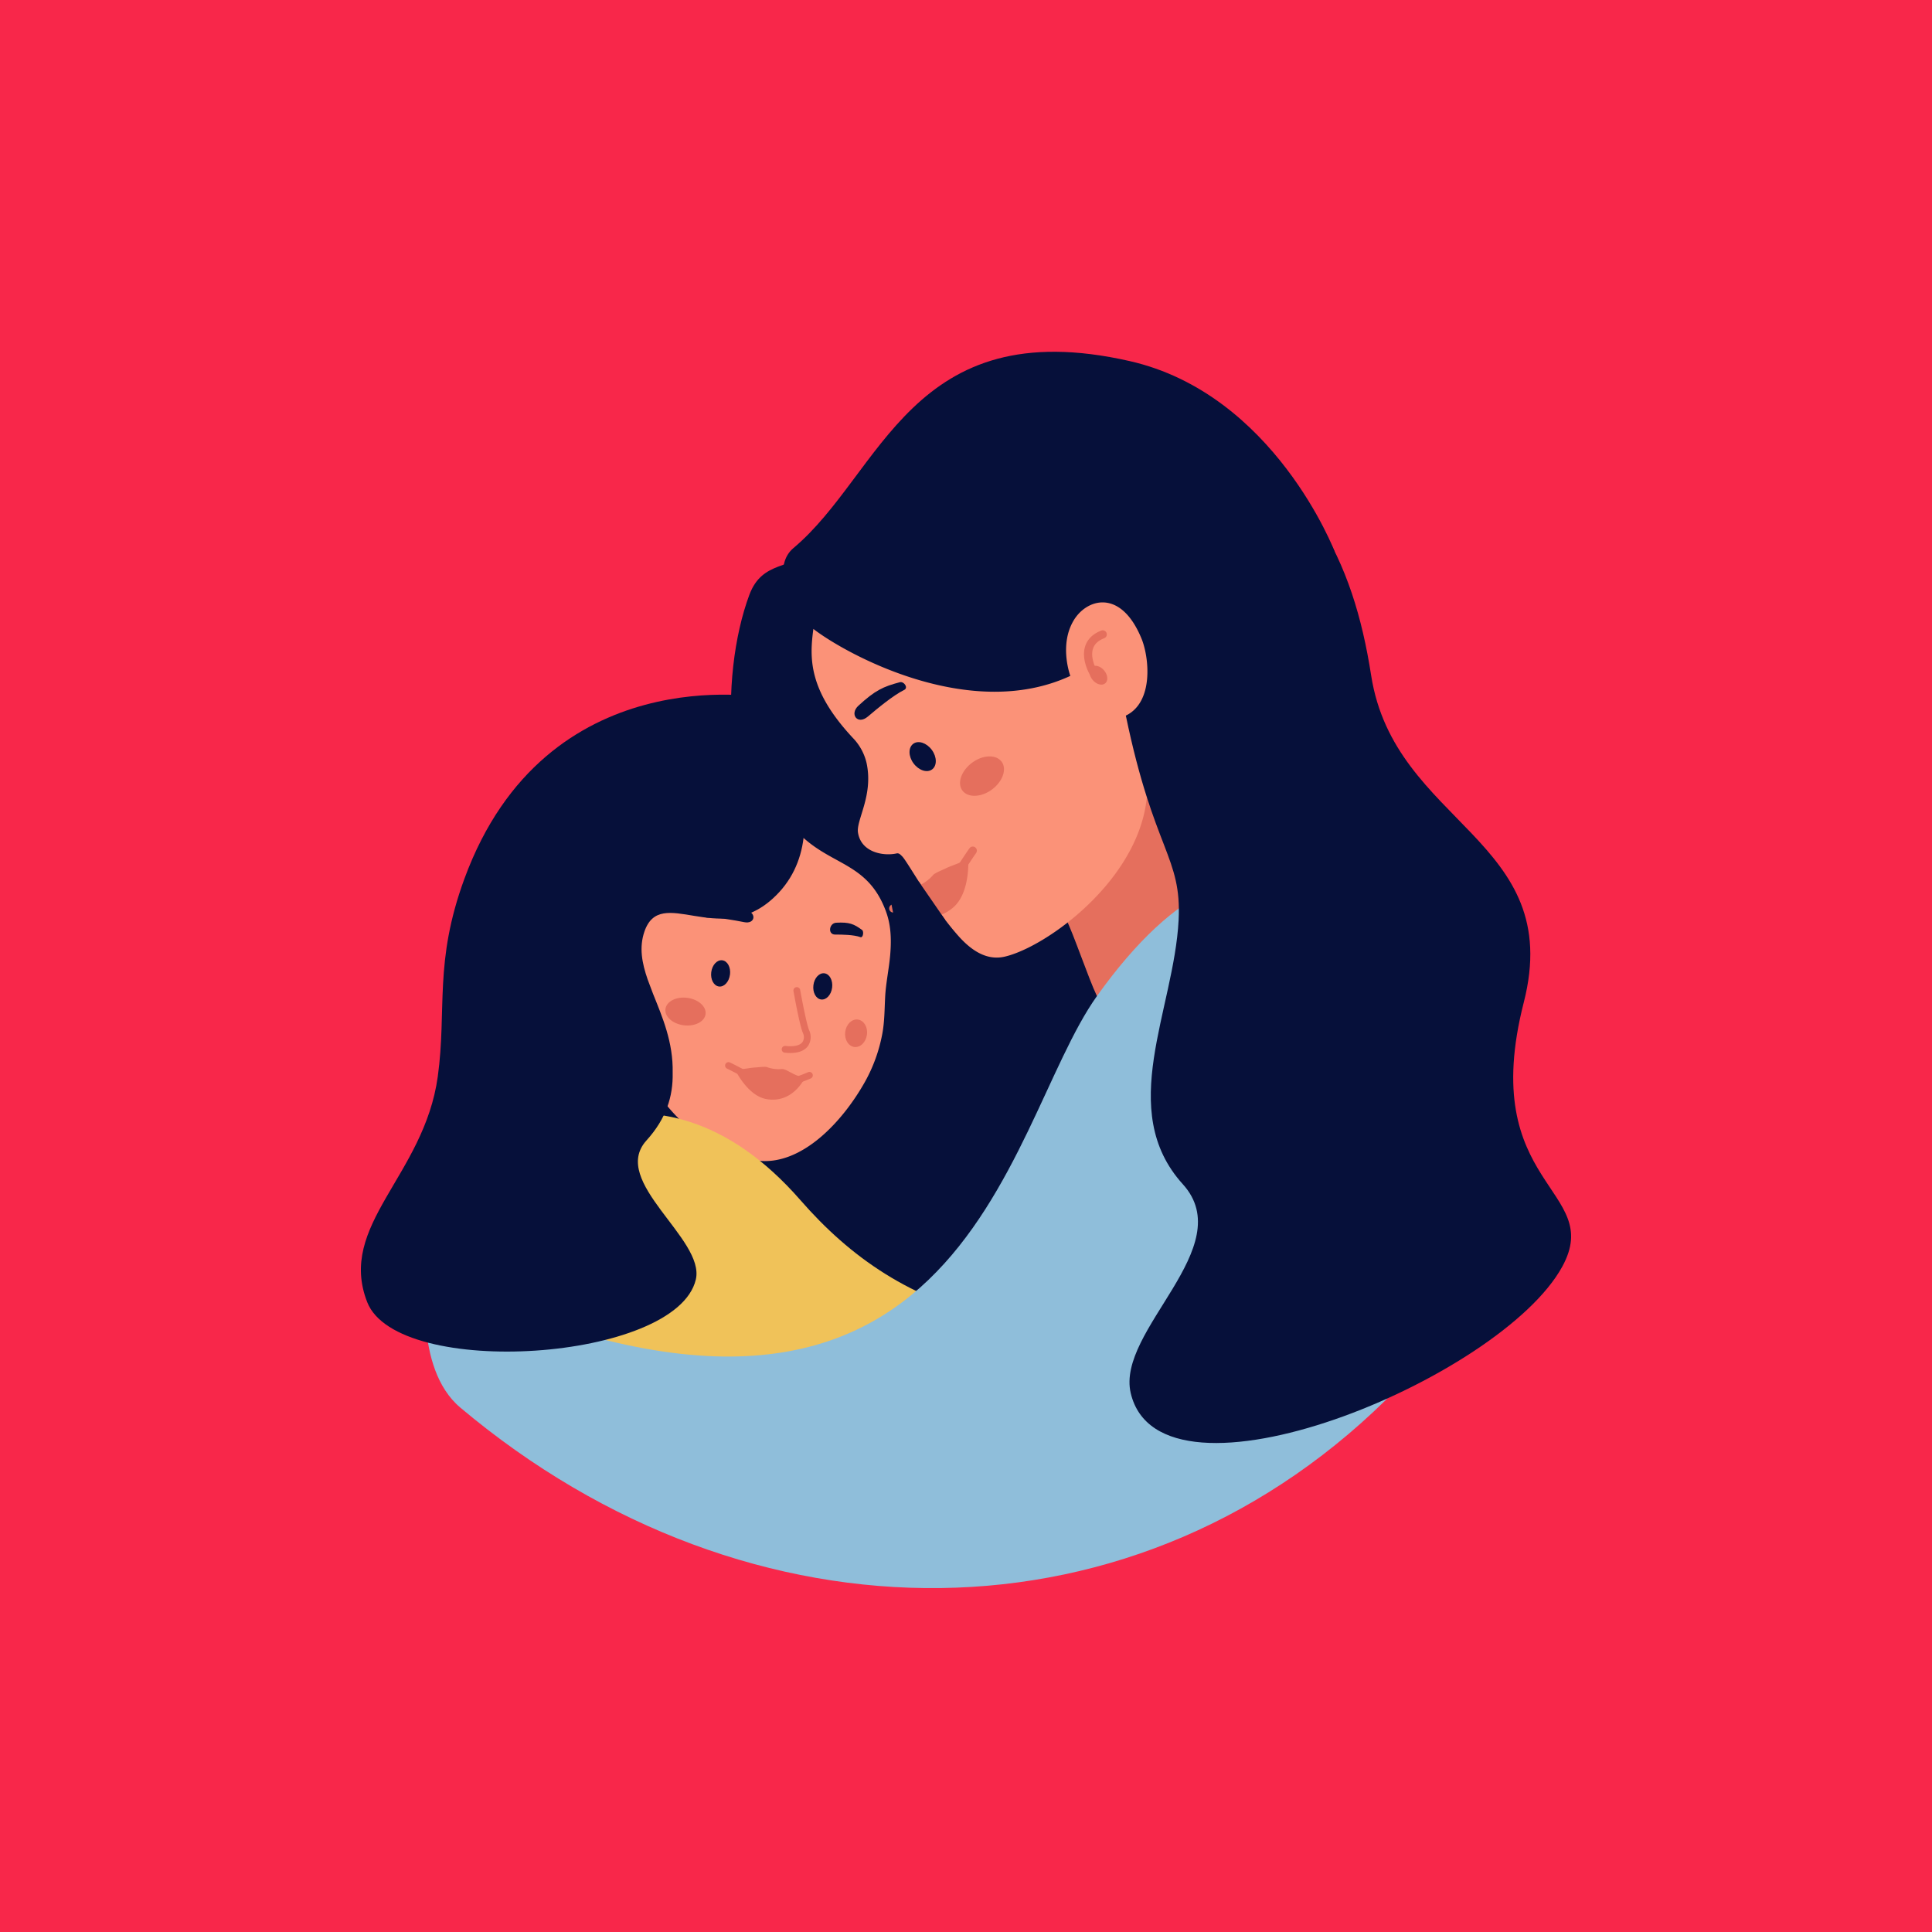
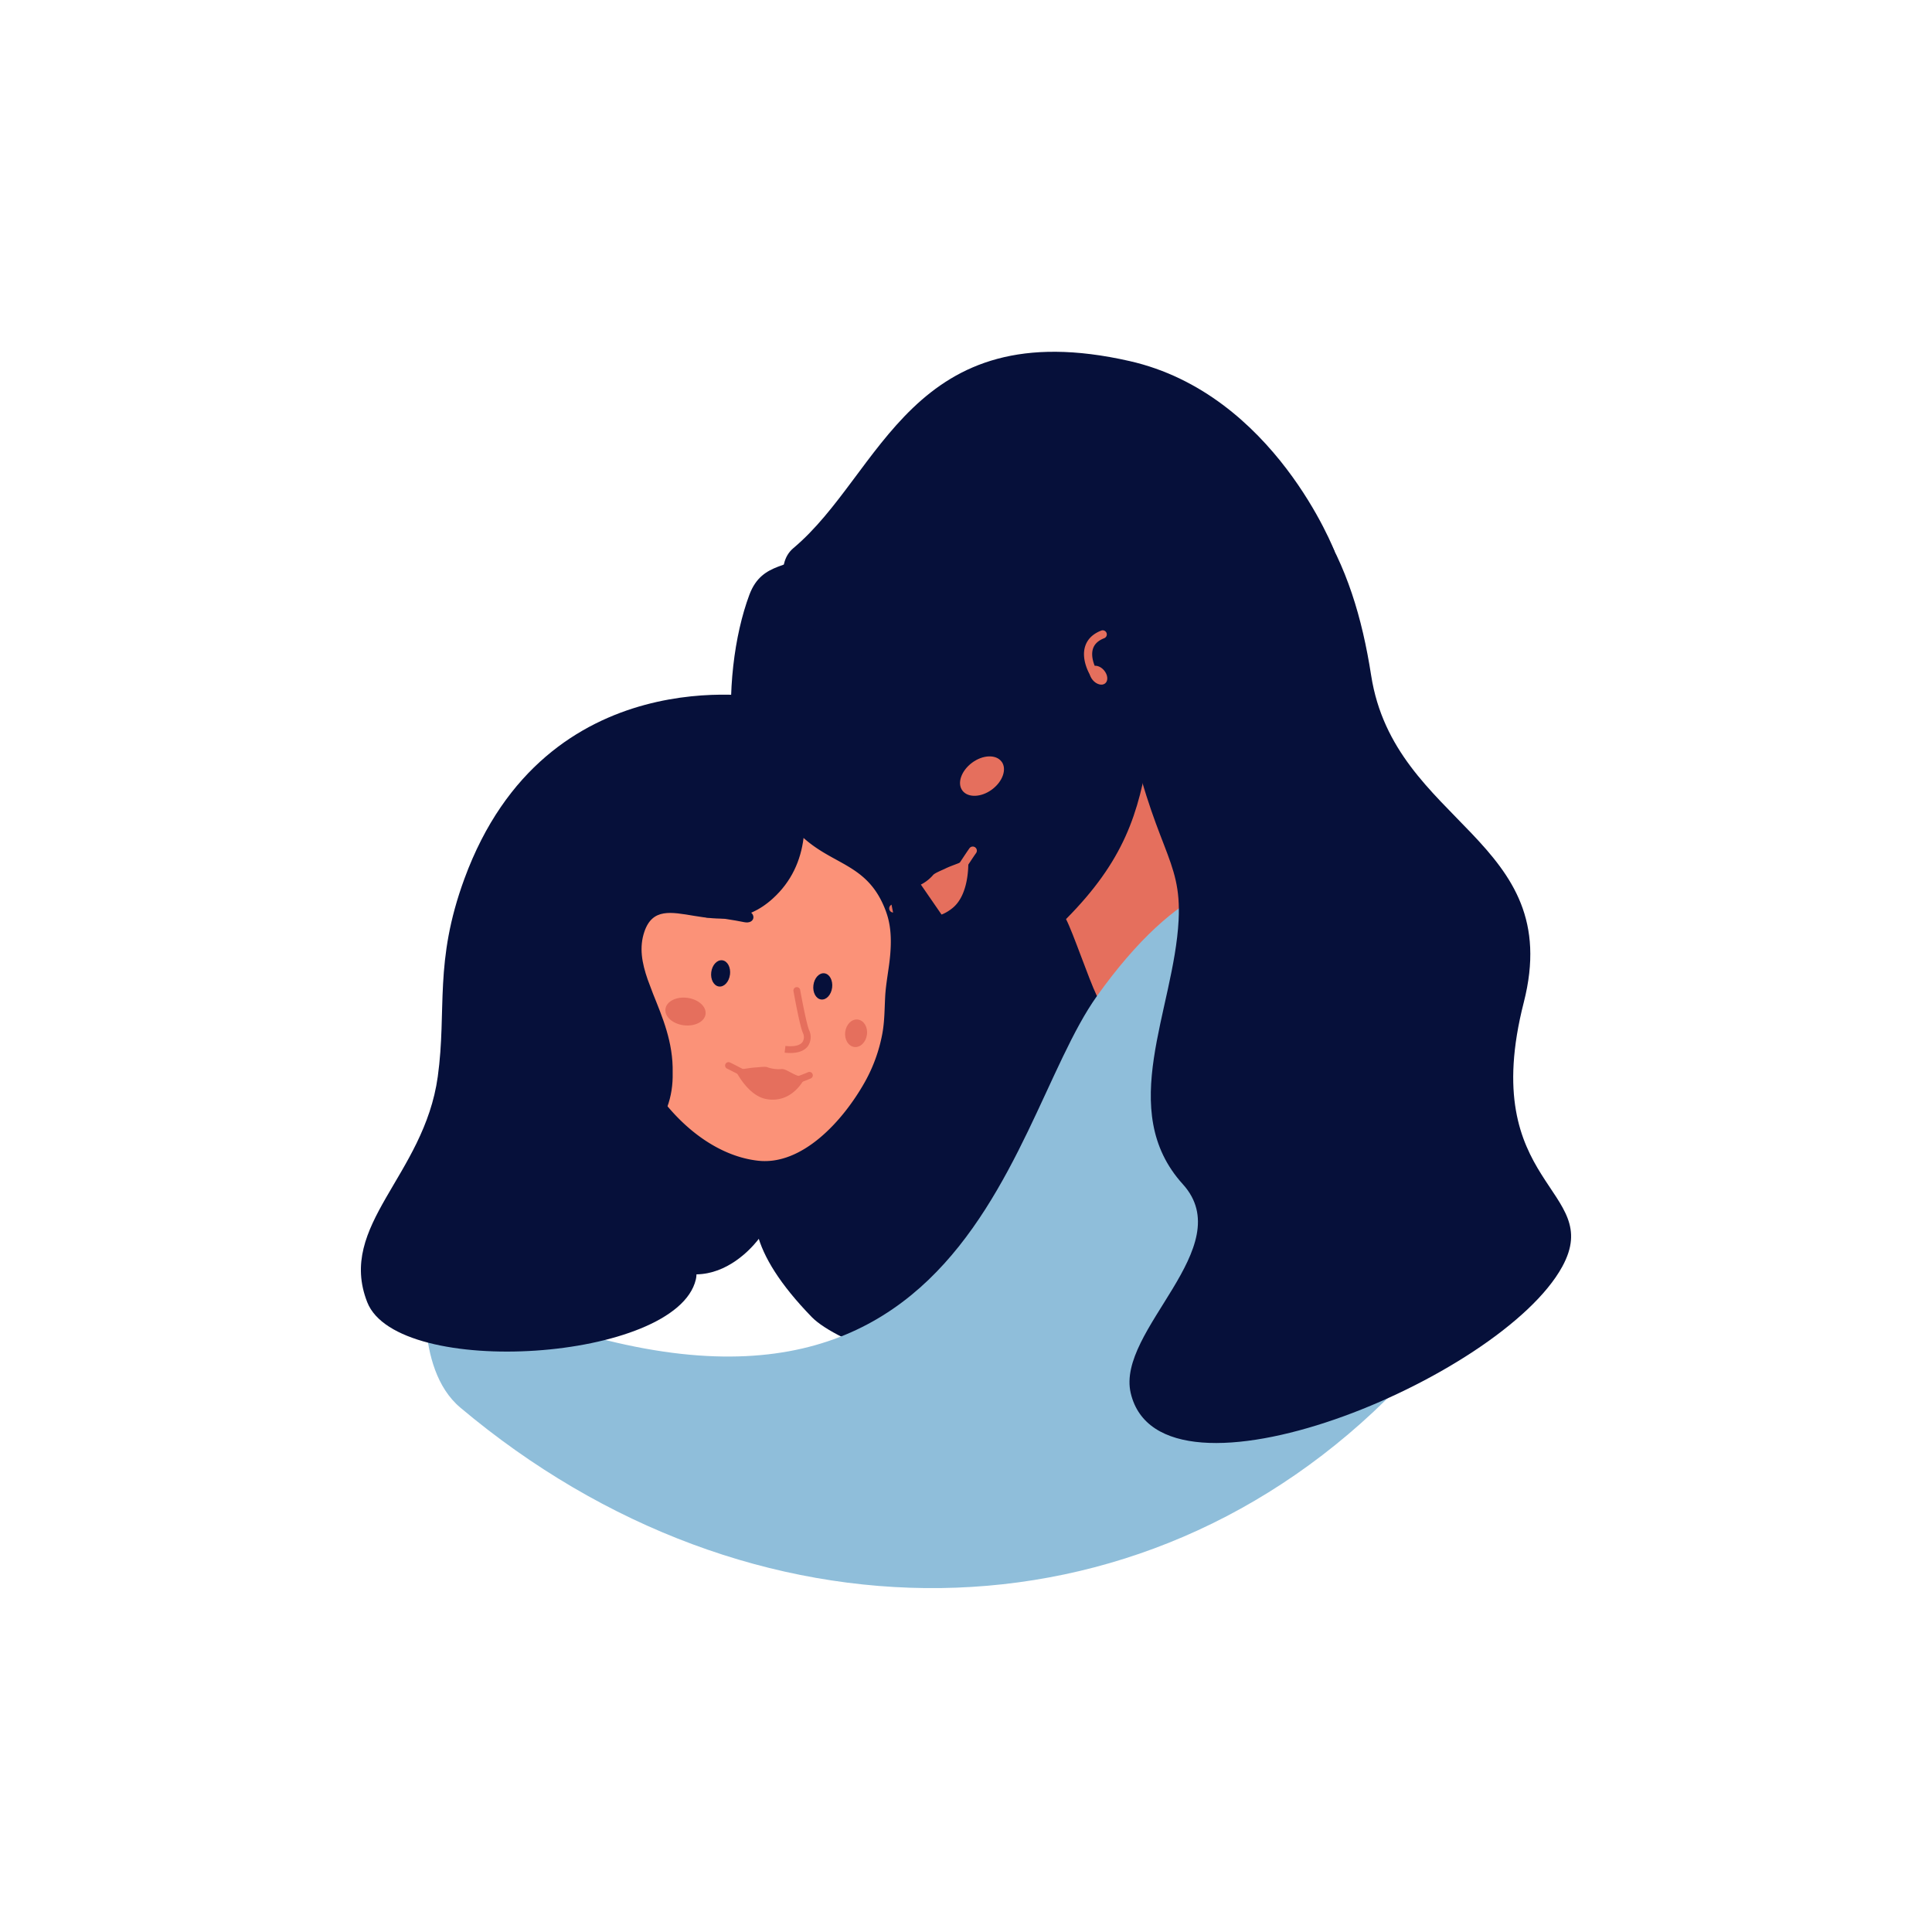
<svg xmlns="http://www.w3.org/2000/svg" viewBox="0 0 1000 1000">
  <defs>
    <style>.cls-1{fill:#f8274a;}.cls-2{fill:#06103a;}.cls-3{fill:#fb9278;}.cls-4{fill:#e56f5d;}.cls-5{fill:#f0c259;}.cls-6{fill:#8fbeda;}</style>
  </defs>
  <g id="BG">
-     <rect class="cls-1" width="1000" height="1000" />
-   </g>
+     </g>
  <g id="Layer_1" data-name="Layer 1">
    <path class="cls-2" d="M419.12,284.36c-8.88,10.71-24.49,5.35-31.25,23.51C372.27,349.8,372.6,426.53,413.08,463c54.77,49.26,63.27,59.85,32.24,94.49s-90.94,56.3-25.23,124.14c25.92,26.76,208.79,76.26,256.42-16.84s35.36-317.64-39.7-348.27S419.12,284.36,419.12,284.36Z" />
    <path class="cls-2" d="M393.37,640.38C515.5,644,495.62,475,480.13,430c-5.74-16.67-57.2-115-185.15-45.86-49.88,27-66.67,141.54-63.58,181.57,6.72,87,68,40.65,87.11,66.46C360.27,688.69,393.37,640.38,393.37,640.38Z" />
    <polygon class="cls-2" points="322.29 513.55 300.87 598.72 377.51 629.45 387.9 584.06 322.29 513.55" />
    <path class="cls-3" d="M458.17,515.73c-.36,6.74-.29,12.93-1.51,19.46a81.67,81.67,0,0,1-8.88,24.62c-11.46,20.49-32.5,43.37-55.16,41-40-4.22-77.74-56.61-73.07-107.88s65.11-122.45,76.79-90.45c18.12,49.67,47.46,35.21,61,66.21,2.83,6.49,5.19,14.49,2.68,31.92C459.23,506.2,458.42,511.08,458.17,515.73Z" />
    <path class="cls-2" d="M589.55,367S453.26,354.88,421,325.53c-16.18-14.73-20.21-33.55-10.31-41.86,45.93-38.53,60.8-122.51,174-96.78,74.92,17,106.21,98.77,106.21,98.77S639.55,392.76,589.55,367Z" />
    <path class="cls-4" d="M594.76,387.83c2.42,12.25,42.29,71.45,40.14,80.22-3.06,12.55-67.13,47.52-67.13,47.52-4.57-9.63-12.17-32.41-16-39.85C581.72,445.53,589.48,421.24,594.76,387.83Z" />
-     <path class="cls-3" d="M520,495.17c-8.95,2.05-16.86-2.76-23.94-10.73-14-15.75-26.29-38.38-29.08-41.18-.9-.89-1.65-1.8-2.89-1.53-7,1.53-18.44-.6-20-10.83-1-6.48,8.1-19.25,4.42-36.07a27.63,27.63,0,0,0-7-12.81C418.27,357.15,419,340.57,421,325.53,436.78,337.8,501.5,374.18,554,349.84c0,0-5.83-15.53,1.48-28.28C562,310,580,304.19,590.83,330.5c4,9.71,6.44,32.9-8.1,39.89C621.79,431.49,548.14,488.7,520,495.17Z" />
-     <path class="cls-5" d="M414.35,621.25C465.1,679.42,540.05,712,711.1,667.62c0,0,42.82,22.25,12.58,50.66C688.1,751.7,537.81,876.6,344.39,784.84c-55.74-26.43-135.92-92.94-96.83-166.93C258.82,596.58,338.27,534,414.35,621.25Z" />
    <path class="cls-6" d="M567.77,515.57c-49.21,68.9-67.77,274.78-346.63,144,0,0-7.49,48.31,17.12,69,149.35,125.71,352.13,126.83,485.42-10.36C764,676.76,726.5,593.17,712.28,509,707.88,482.88,652.28,397.26,567.77,515.57Z" />
    <path class="cls-2" d="M582.73,370.39c14.55,70.16,29,72.87,27.32,105.85-2.41,46.72-32.48,98.43,2.16,136.68,29.6,32.67-34.64,75.64-26.94,108.18,15.46,65.37,191.52-7.24,223.36-65.5,22.09-40.42-44.31-41.38-19.92-136.78,21.61-84.52-66.94-91.91-79-169.21-9.38-60.13-31.87-105.86-100.58-145.7C667.73,300.4,643,371.59,582.73,370.39Z" />
    <path class="cls-2" d="M395.63,361.12s-113-21.35-155.24,93.69c-15.89,43.29-9,67.57-13.8,102.45-7.11,51.41-52.17,76.83-36.51,116.75,15.71,40.07,160,30.67,170.07-11.7,5-21.09-44.73-50.78-25.55-72,10.2-11.27,13.82-22.75,13.57-35,.36-15.89-5.4-29-10.15-40.91-.91-2.46-1.86-5-2.82-7.5h0c-2.93-8.5-4.46-16.52-1.65-24.72,8.39-24.42,38.24,8.4,66.34-17C439.44,429.48,395.63,361.12,395.63,361.12Z" />
    <path class="cls-2" d="M472.84,395.11c2.7,3.66,7,5.06,9.61,3.14s2.55-6.47-.15-10.12-7-5.07-9.61-3.14-2.56,6.46.15,10.12" />
    <path class="cls-2" d="M468,357.1c-5.65,2.79-14.08,9.78-18.78,13.78-5.36,4.57-9.65-1.25-4.92-5.6,8.72-8,12.84-9.89,21.43-12.16,2.13-.57,4.59,2.84,2.27,4" />
    <path class="cls-4" d="M567.27,349.9l-.2.13a2.11,2.11,0,0,1-2.9-.73c-.2-.32-4.79-8.06-2.42-15,1.22-3.59,4-6.25,8.24-7.91a2.13,2.13,0,0,1,2.75,1.21,2.11,2.11,0,0,1-1.21,2.74c-3.07,1.2-4.95,2.94-5.76,5.31-1.74,5.07,2,11.41,2,11.48A2.13,2.13,0,0,1,567.27,349.9Z" />
    <path class="cls-4" d="M571.48,347c1.95,2.34,2.22,5.33.58,6.7s-4.54.59-6.49-1.74-2.21-5.32-.58-6.69,4.54-.59,6.49,1.73" />
    <path class="cls-4" d="M518.44,394.23c2.83,3.83.58,10.28-5,14.42S501,413,498.14,409.2s-.58-10.28,5-14.42,12.43-4.39,15.27-.55" />
    <path class="cls-4" d="M465.36,469.91c5.57-3.27,7.24-10.16,10.36-11.61a20.73,20.73,0,0,0,7.31-5.46c.88-1,5-2.64,6.25-3.26,3.17-1.63,9.53-3.41,11.86-5.3,0,0,1.32,17.93-8,25.63-13.27,10.95-27.79,0-27.79,0" />
    <path class="cls-4" d="M485.05,465.79l-.59.45c-6.36,4.69-21.19,6-21.82,6.06a2.12,2.12,0,1,1-.37-4.22c4-.34,15.19-1.95,19.67-5.26,7.9-5.74,12.52-12.78,16.55-18.9,1.12-1.69,2.2-3.32,3.3-4.87a2.12,2.12,0,0,1,3.46,2.45c-1.08,1.52-2.13,3.11-3.21,4.75C497.9,452.52,493.23,459.6,485.05,465.79Z" />
    <path class="cls-2" d="M377.83,504.45c-.47,3.74-3,6.5-5.69,6.16s-4.47-3.65-4-7.39,3-6.51,5.71-6.17,4.46,3.65,4,7.4" />
    <path class="cls-2" d="M430.71,511.17c-.46,3.74-3,6.5-5.69,6.16s-4.46-3.64-4-7.39,3-6.5,5.69-6.16,4.46,3.65,4,7.39" />
    <path class="cls-2" d="M366,474.93c5.22-.27,14.16,1.39,19.19,2.38,5.73,1.14,6.49-4.81,1.3-6.05-9.55-2.25-13.31-2-20.46-.14-1.77.45-2.18,3.92,0,3.81" />
-     <path class="cls-2" d="M445.35,485.06c-3.34-1.25-9.57-1.34-13.07-1.33-4,0-3.14-5.92.53-6.13,6.76-.38,9.16.62,13.4,3.75,1.05.78.52,4.23-.86,3.71" />
    <path class="cls-4" d="M416.73,557.56c-5.37-.12-9.36-4.44-12.21-4.22a17.3,17.3,0,0,1-7.51-1c-1.06-.4-4.73.13-5.85.17-3,.1-8.29,1.38-10.74,1,0,0,6.3,13.53,16.16,15.35,14.05,2.57,20.15-11.25,20.15-11.25" />
    <path class="cls-4" d="M344.43,522.27c-.5,3.92,3.74,7.69,9.48,8.41s10.79-1.85,11.29-5.77-3.75-7.69-9.48-8.43-10.79,1.86-11.29,5.79" />
    <path class="cls-4" d="M437.48,534.09c-.5,3.93,1.61,7.42,4.72,7.82s6-2.46,6.53-6.39-1.61-7.42-4.73-7.81-6,2.46-6.52,6.38" />
    <path class="cls-4" d="M400.78,562.55l.62.08c6.5.82,17.79-4.22,18.27-4.44a1.76,1.76,0,0,0-1.45-3.21c-3,1.35-11.8,4.74-16.38,4.15-8-1-14.25-4.2-19.65-7-1.49-.77-2.93-1.52-4.36-2.19a1.76,1.76,0,0,0-1.51,3.18c1.39.66,2.8,1.39,4.25,2.14C386.1,558.13,392.35,561.36,400.78,562.55Z" />
-     <path class="cls-4" d="M406.13,544.85h0c7.3.84,10.59-1.4,12.07-3.42a8.31,8.31,0,0,0,.63-8.14c-1.26-2.8-3.8-16.12-4.68-21a1.76,1.76,0,0,0-3.46.62c.33,1.85,3.26,18.15,4.93,21.85a4.72,4.72,0,0,1-.26,4.61c-1.31,1.79-4.45,2.5-8.83,2a1.76,1.76,0,0,0-.44,3.49Z" />
+     <path class="cls-4" d="M406.13,544.85h0c7.3.84,10.59-1.4,12.07-3.42a8.31,8.31,0,0,0,.63-8.14c-1.26-2.8-3.8-16.12-4.68-21a1.76,1.76,0,0,0-3.46.62c.33,1.85,3.26,18.15,4.93,21.85a4.72,4.72,0,0,1-.26,4.61c-1.31,1.79-4.45,2.5-8.83,2Z" />
    <polygon class="cls-2" points="475.68 456.47 489.25 476.15 480.01 482.79 462.32 472.65 460.33 462.52 475.68 456.47" />
  </g>
</svg>